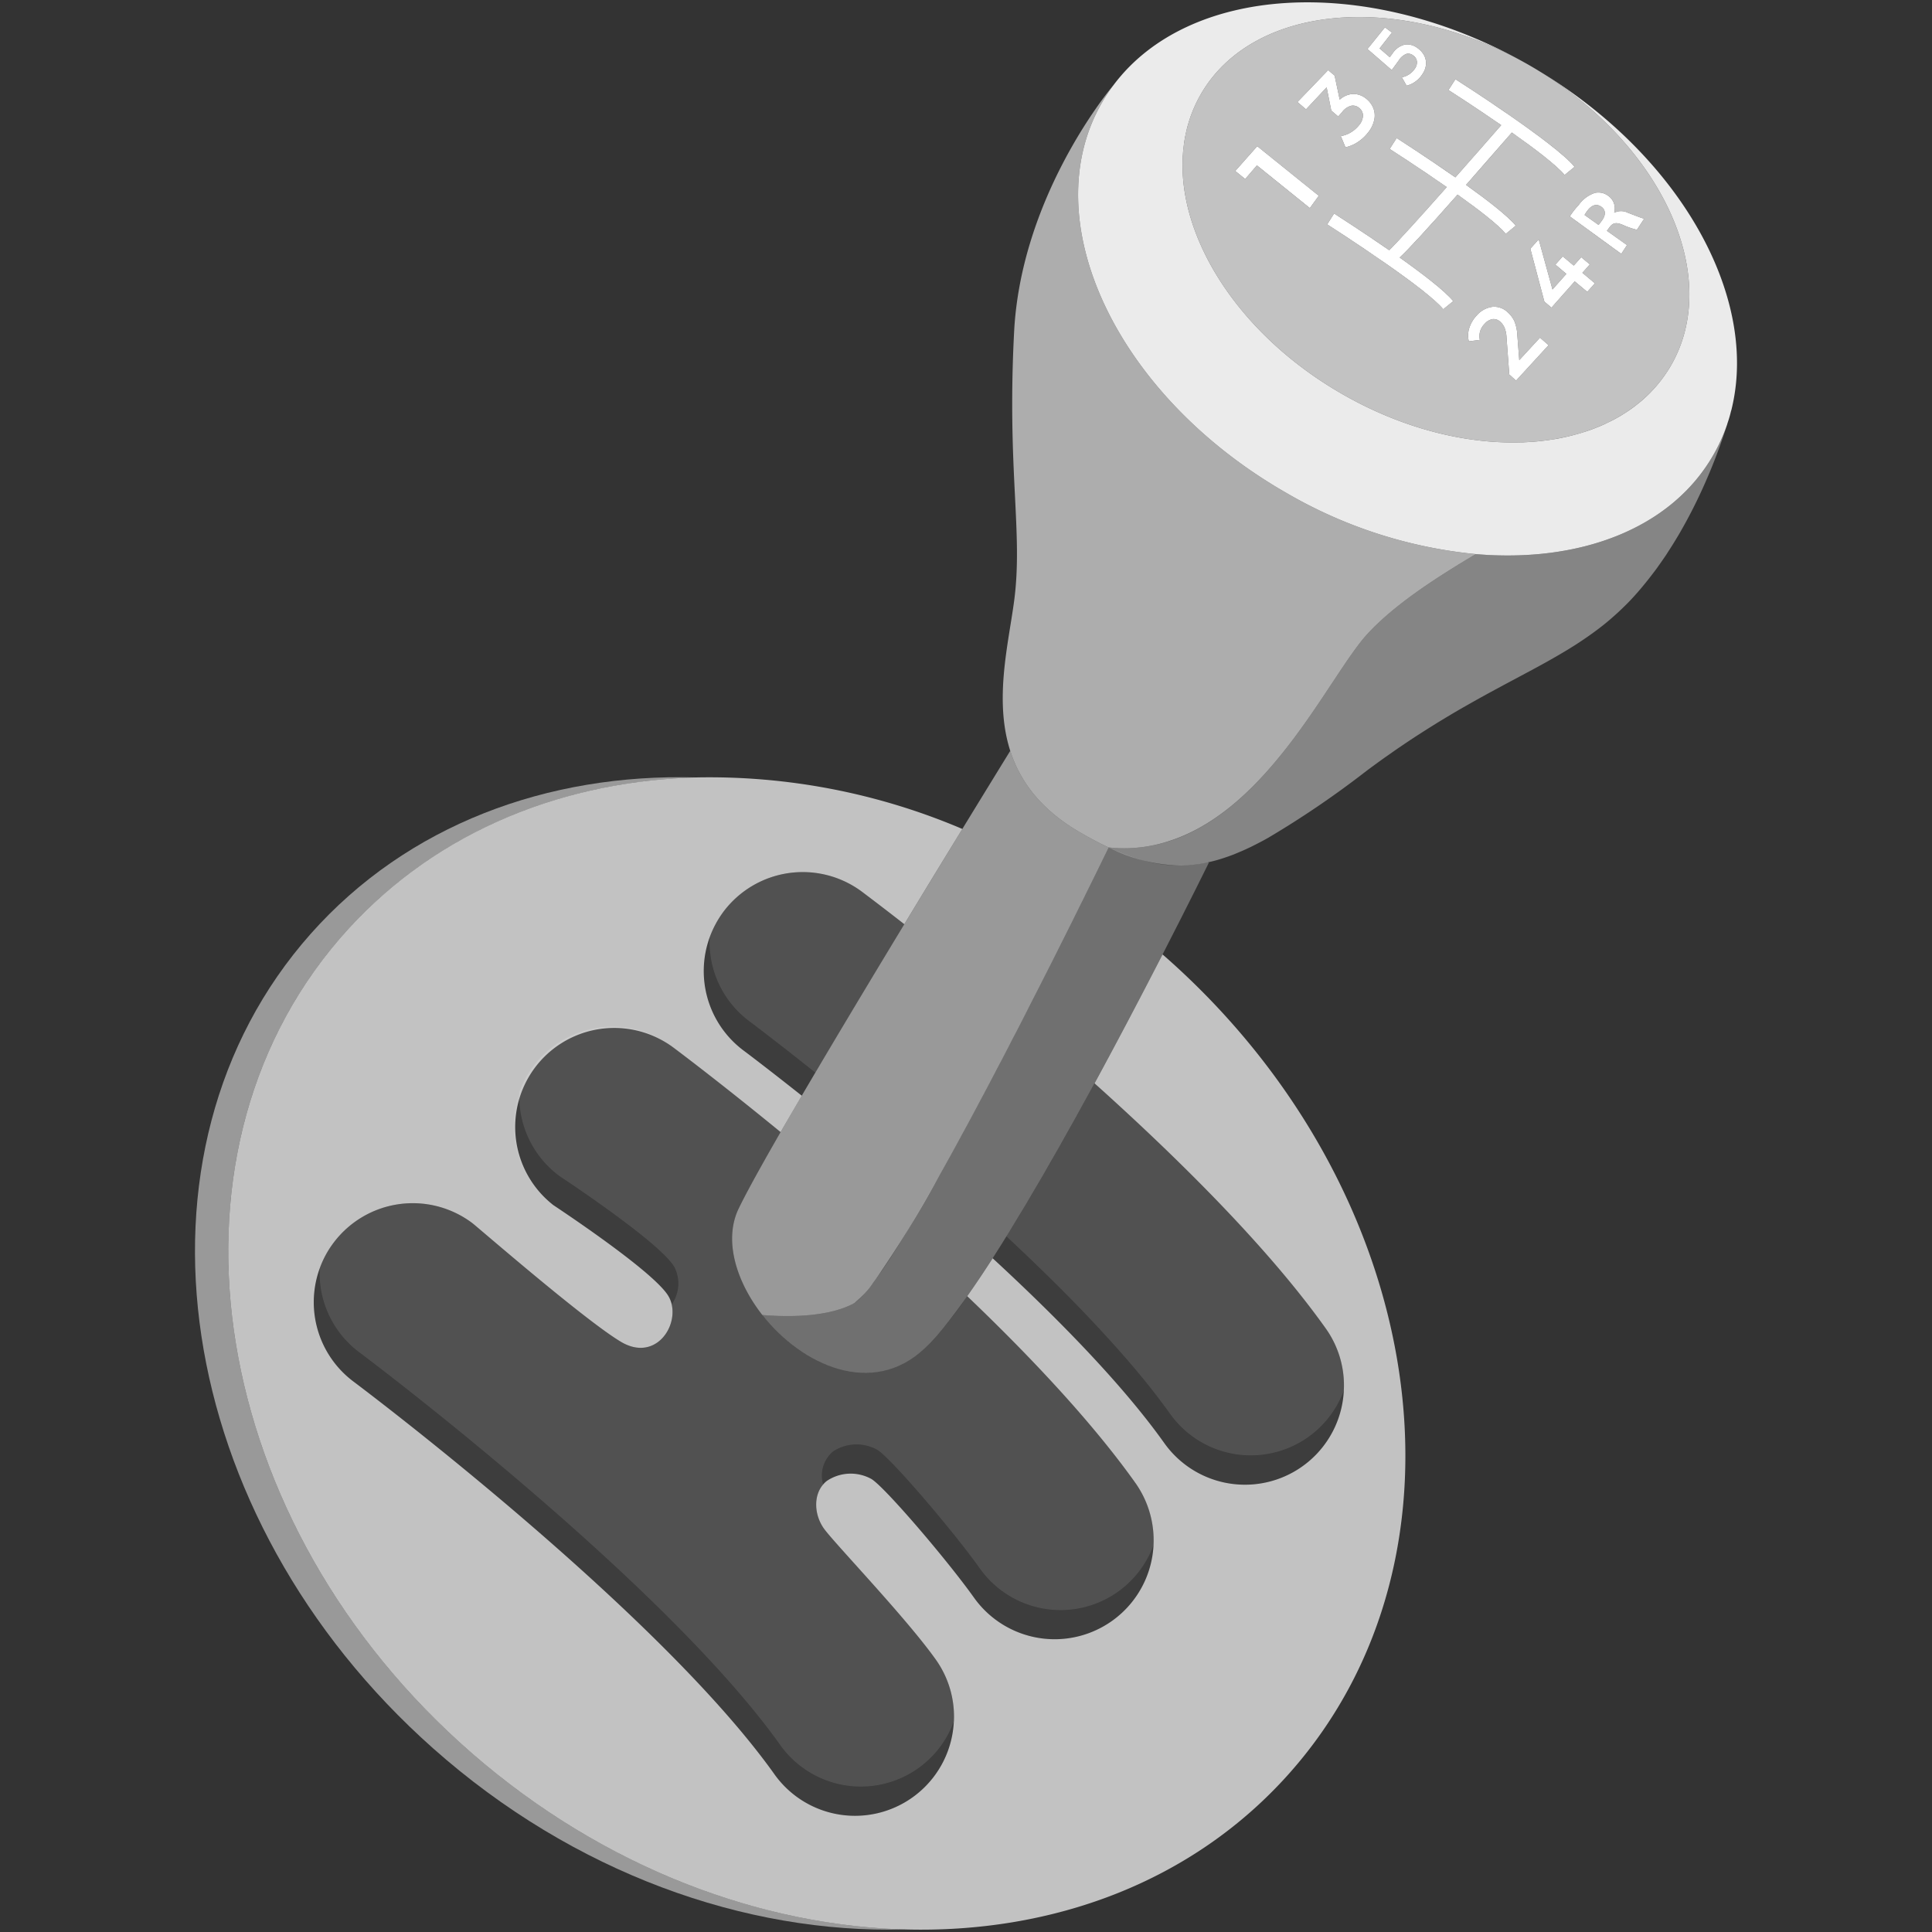
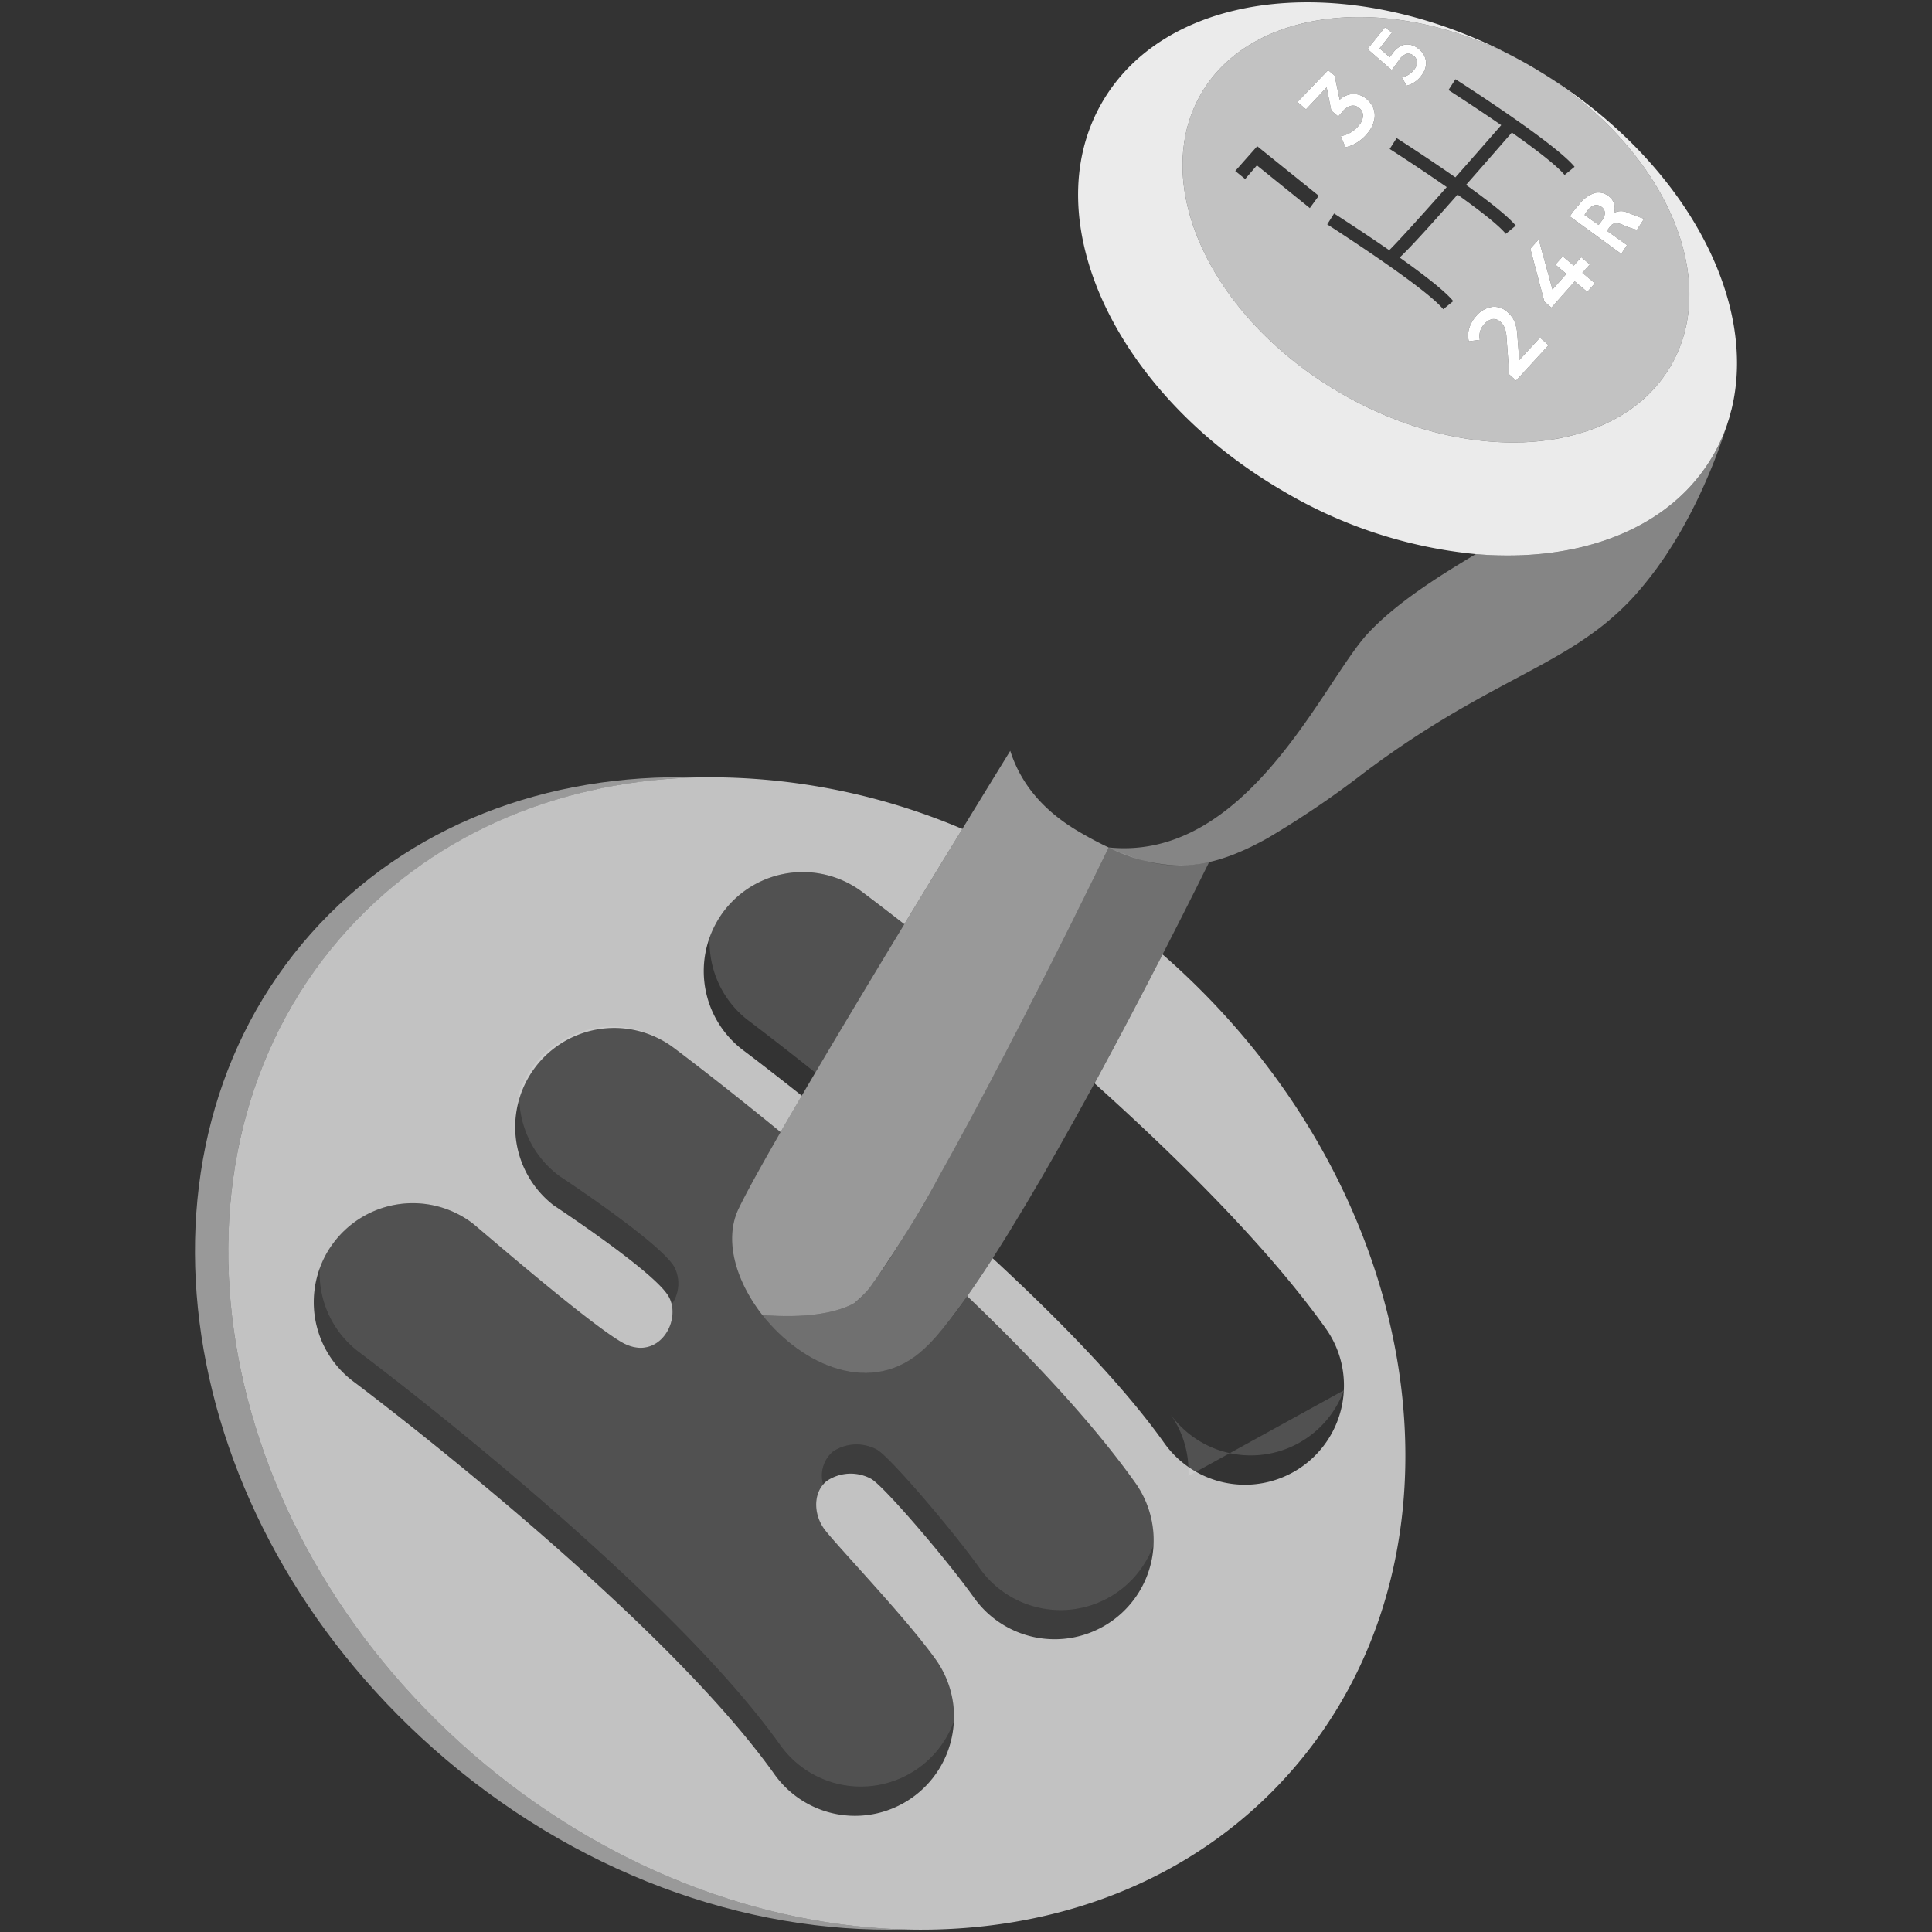
<svg xmlns="http://www.w3.org/2000/svg" viewBox="0 0 300 300">
  <rect x="0" y="0" width="300" height="300" fill="#333333" stroke="none" />
  <g fill="#fff">
    <path d="m 140.39 299.6 c -24.66 .68 -51.32 -8.75 -73.14 -28.12 -40.55 -35.99 -49.05 -92.61 -19 -126.48 15 -16.9 36.78 -24.94 59.86 -24.28 -21.15 .59 -40.82 8.66 -54.69 24.28 -30.06 33.87 -21.55 90.49 19 126.48 20.31 18.01 44.8 27.44 67.97 28.12 z" opacity=".5" />
    <path d="m 200.25 275.31 c -15 16.91 -36.77 24.95 -59.86 24.29 -23.17 -.68 -47.66 -10.11 -67.97 -28.12 -40.55 -35.99 -49.05 -92.61 -19 -126.48 13.87 -15.63 33.54 -23.69 54.69 -24.28 a 100.21 100.21 0 0 1 41.32 8 c -2.64 4.31 -5.75 9.4 -9.01 14.79 -3.74 -2.92 -6.15 -4.72 -6.57 -5.04 a 15.39 15.39 0 0 0 -21.52 3.11 15.7 15.7 0 0 0 -2.13 3.96 15.4 15.4 0 0 0 5.24 17.57 c .13 .09 3.64 2.73 9.06 7.03 -1.16 1.98 -2.26 3.87 -3.29 5.65 -9.37 -7.67 -16.16 -12.77 -16.91 -13.32 a 15.38 15.38 0 0 0 -18.4 24.64 c .18 .14 15.83 10.41 17.94 14.23 a 4.44 4.44 0 0 1 .46 1.21 c .88 3.82 -2.78 8.85 -7.89 5.8 -5.67 -3.38 -22.22 -17.79 -23.11 -18.46 a 15.38 15.38 0 0 0 -21.53 3.12 15.02 15.02 0 0 0 -2.12 3.93 15.4 15.4 0 0 0 5.24 17.59 c .47 .35 47.06 35.27 65.36 60.97 a 15.36 15.36 0 0 0 27.86 -8.18 .04 .04 0 0 0 .01 -.02 15.27 15.27 0 0 0 -2.83 -9.63 c -4.68 -6.57 -15.67 -17.98 -17.34 -20.3 -1.49 -2.07 -1.69 -5.07 -.13 -6.86 a 3.37 3.37 0 0 1 .61 -.58 6.64 6.64 0 0 1 6.78 -.33 c 1.86 .92 11.87 12.63 16.03 18.48 a 15.37 15.37 0 1 0 25.05 -17.83 c -6.69 -9.4 -16.19 -19.51 -26.1 -28.98 1.27 -1.8 2.6 -3.78 3.95 -5.89 10.23 9.44 20.21 19.65 26.65 28.7 a 15.37 15.37 0 0 0 27.88 -8.17 v -.02 a 15.23 15.23 0 0 0 -2.83 -9.64 c -8.88 -12.47 -22.7 -26.2 -35.88 -38.03 3.93 -7.23 7.59 -14.23 10.56 -20.01 .25 .2 .49 .42 .73 .63 40.55 35.99 49.06 92.6 19 126.47 z" opacity=".7" />
    <path d="m 148.11 267.32 a 15.36 15.36 0 0 1 -27.86 8.18 c -18.3 -25.7 -64.89 -60.62 -65.36 -60.97 a 15.4 15.4 0 0 1 -5.24 -17.59 15.34 15.34 0 0 0 6.15 13.05 c .47 .35 47.05 35.27 65.35 60.97 a 15.37 15.37 0 0 0 26.96 -3.64 z" opacity=".05" />
    <path d="m 179.13 239.89 a 15.37 15.37 0 0 1 -27.89 8.19 c -4.16 -5.85 -14.17 -17.56 -16.03 -18.48 a 6.64 6.64 0 0 0 -6.78 .33 3.37 3.37 0 0 0 -.61 .58 4.89 4.89 0 0 1 1.52 -5.12 6.62 6.62 0 0 1 6.78 -.32 c 1.86 .91 11.87 12.62 16.03 18.48 a 15.39 15.39 0 0 0 26.98 -3.66 z" opacity=".05" />
    <path d="m 104.3 202.55 a 4.44 4.44 0 0 0 -.46 -1.21 c -2.11 -3.82 -17.76 -14.09 -17.94 -14.23 a 15.39 15.39 0 0 1 -5.25 -17.57 15.38 15.38 0 0 0 6.16 13.03 c .18 .14 15.83 10.41 17.94 14.23 a 5.65 5.65 0 0 1 -.45 5.75 z" opacity=".05" />
    <path d="m 179.13 239.89 a 15.38 15.38 0 0 1 -26.98 3.66 c -4.16 -5.86 -14.17 -17.57 -16.03 -18.48 a 6.62 6.62 0 0 0 -6.78 .32 4.89 4.89 0 0 0 -1.52 5.12 c -1.56 1.79 -1.36 4.79 .13 6.86 1.67 2.32 12.66 13.73 17.34 20.3 a 15.27 15.27 0 0 1 2.83 9.63 .04 .04 0 0 1 -.01 .02 15.37 15.37 0 0 1 -26.96 3.64 c -18.3 -25.7 -64.88 -60.62 -65.35 -60.97 a 15.34 15.34 0 0 1 -6.15 -13.05 15.02 15.02 0 0 1 2.12 -3.93 15.38 15.38 0 0 1 21.53 -3.12 c .89 .67 17.44 15.08 23.11 18.46 5.11 3.05 8.77 -1.98 7.89 -5.8 a 5.65 5.65 0 0 0 .45 -5.75 c -2.11 -3.82 -17.76 -14.09 -17.94 -14.23 a 15.38 15.38 0 0 1 -6.16 -13.03 15.38 15.38 0 0 1 23.65 -7.07 c .75 .55 7.54 5.65 16.91 13.32 -3.03 5.25 -5.38 9.5 -6.53 11.92 -2.33 4.88 -.36 11.3 3.69 16.48 6.16 7.85 17.11 12.83 25.19 5.21 a 56.7 56.7 0 0 0 6.63 -8.13 c 9.91 9.47 19.41 19.58 26.1 28.98 a 15.24 15.24 0 0 1 2.84 9.64 z" opacity=".15" />
-     <path d="m 126.6 166.55 c -.72 1.22 -1.42 2.42 -2.1 3.59 -5.42 -4.3 -8.93 -6.94 -9.06 -7.03 a 15.4 15.4 0 0 1 -5.24 -17.57 15.34 15.34 0 0 0 6.15 13.03 c .13 .1 4.16 3.12 10.25 7.98 z" opacity=".05" />
-     <path d="m 208.67 215.91 a 15.37 15.37 0 0 1 -27.88 8.17 c -6.44 -9.05 -16.42 -19.26 -26.65 -28.7 .7 -1.09 1.42 -2.22 2.14 -3.39 9.8 9.12 19.23 18.87 25.42 27.56 a 15.38 15.38 0 0 0 26.97 -3.64 z" opacity=".05" />
    <path d="m 140.42 143.51 c -4.59 7.58 -9.49 15.72 -13.82 23.04 -2.16 -1.72 -4.05 -3.21 -5.61 -4.42 q -.56 -.44 -1.05 -.81 c -.25 -.2 -.48 -.37 -.7 -.54 -.19 -.16 -.38 -.3 -.55 -.43 -.33 -.25 -.63 -.48 -.89 -.68 -.16 -.12 -.31 -.23 -.44 -.34 a .55 .55 0 0 1 -.09 -.07 c -.08 -.06 -.16 -.12 -.23 -.17 -.42 -.32 -.66 -.5 -.69 -.52 a 15.34 15.34 0 0 1 -6.15 -13.03 15.7 15.7 0 0 1 2.13 -3.96 15.39 15.39 0 0 1 21.52 -3.11 c .42 .32 2.83 2.12 6.57 5.04 z" opacity=".15" />
-     <path d="m 208.67 215.89 v .02 a 15.39 15.39 0 0 1 -26.97 3.64 c -.4 -.56 -.81 -1.12 -1.24 -1.69 -.37 -.5 -.76 -1.01 -1.16 -1.53 -1.77 -2.28 -3.74 -4.62 -5.85 -6.99 -.49 -.55 -.99 -1.11 -1.5 -1.66 -3.32 -3.65 -6.96 -7.36 -10.74 -11.01 -.88 -.86 -1.77 -1.71 -2.67 -2.56 -.75 -.71 -1.5 -1.42 -2.26 -2.12 4.48 -7.22 9.25 -15.63 13.68 -23.77 13.18 11.83 27 25.56 35.88 38.03 a 15.23 15.23 0 0 1 2.83 9.64 z" opacity=".15" />
+     <path d="m 208.67 215.89 v .02 a 15.39 15.39 0 0 1 -26.97 3.64 a 15.23 15.23 0 0 1 2.83 9.64 z" opacity=".15" />
    <path d="m 172.16 131.59 s -1.38 2.85 -3.64 7.41 c -.05 .11 -.11 .23 -.17 .35 l -.5 1 c -2.03 4.1 -4.64 9.33 -7.55 15.01 -.26 .51 -.52 1.03 -.79 1.55 -.54 1.07 -1.1 2.15 -1.66 3.24 -.26 .5 -.53 1.01 -.79 1.52 q -.8 1.55 -1.62 3.12 c -.16 .3 -.32 .61 -.48 .91 -2.82 5.4 -5.74 10.84 -8.52 15.83 -.28 .5 -.56 .99 -.83 1.48 a 174.87 174.87 0 0 1 -9.56 15.54 c -.14 .19 -.27 .37 -.41 .55 a 15.15 15.15 0 0 1 -2.92 3.19 1.45 1.45 0 0 1 -.19 .12 1.51 1.51 0 0 1 -.17 .1 c -3.97 1.98 -9.67 2.03 -13.99 1.68 -4.05 -5.18 -6.02 -11.6 -3.69 -16.48 4.14 -8.68 23.66 -40.86 34.75 -58.99 3.76 -6.15 6.55 -10.68 7.44 -12.13 1.49 4.63 4.62 9 10.62 12.53 1.62 .95 3.17 1.78 4.65 2.47 z" opacity=".5" />
-     <path d="m 229.16 86.04 c -6.59 3.92 -12.7 7.93 -16.82 12.39 -5.78 6.27 -15 26.91 -30.53 32.08 a 22.45 22.45 0 0 1 -9.65 1.08 h -.02 c -1.48 -.69 -3.03 -1.52 -4.65 -2.47 -6 -3.53 -9.13 -7.9 -10.62 -12.53 -2.52 -7.87 -.3 -16.53 .6 -23.24 1.42 -10.66 -1.12 -20.18 0 -41.8 1.06 -20.61 14.19 -36.86 15.41 -38.31 a 27.52 27.52 0 0 0 -1.76 2.68 c -10.55 18.26 2.15 45.33 28.35 60.46 a 72.25 72.25 0 0 0 29.69 9.66 z" opacity=".6" />
    <path d="m 268.15 66.03 a 86.21 86.21 0 0 1 -3.3 8.77 79.31 79.31 0 0 1 -4.16 8.2 c -.42 .7 -.84 1.4 -1.29 2.1 -.23 .36 -.46 .71 -.68 1.06 -.47 .7 -.96 1.39 -1.45 2.08 -.76 1.03 -1.55 2.04 -2.38 3.03 -.71 .85 -1.43 1.65 -2.17 2.4 -.24 .24 -.49 .49 -.74 .73 -.74 .72 -1.49 1.39 -2.26 2.04 -.25 .21 -.51 .42 -.77 .63 -1.38 1.09 -2.82 2.1 -4.31 3.06 -1.12 .71 -2.27 1.4 -3.47 2.08 -.8 .46 -1.61 .91 -2.44 1.36 s -1.69 .91 -2.57 1.38 c -2.62 1.4 -5.44 2.89 -8.5 4.64 -1.15 .65 -2.33 1.34 -3.54 2.08 -.41 .25 -.82 .49 -1.23 .75 -.55 .34 -1.11 .69 -1.67 1.05 -.29 .18 -.57 .37 -.86 .55 -.86 .55 -1.73 1.13 -2.63 1.74 -.6 .4 -1.2 .82 -1.81 1.25 -.31 .22 -.62 .43 -.93 .65 -.62 .44 -1.25 .9 -1.89 1.37 -.32 .23 -.64 .47 -.96 .71 a 146.82 146.82 0 0 1 -15.21 10.35 c -.48 .27 -.95 .53 -1.42 .77 s -.93 .48 -1.38 .7 h -.01 c -.46 .22 -.91 .43 -1.36 .62 s -.89 .38 -1.32 .55 c -.66 .25 -1.31 .47 -1.95 .67 s -1.27 .36 -1.9 .5 c -.12 .03 -.24 .05 -.36 .08 -.25 .05 -.5 .1 -.75 .14 -.73 .12 -1.46 .2 -2.18 .25 a .09 .09 0 0 0 -.07 0 q -.53 .03 -1.05 .03 a 25.61 25.61 0 0 1 -11.02 -2.81 c 21.51 2.21 33.29 -25.69 40.18 -33.16 4.12 -4.46 10.23 -8.47 16.82 -12.39 h .05 q .6 .06 1.2 .09 c .62 .04 1.23 .07 1.84 .09 s 1.24 .04 1.85 .04 c 11.83 0 22.2 -3.77 28.71 -11.11 .48 -.54 .94 -1.11 1.38 -1.69 a 25.66 25.66 0 0 0 1.82 -2.75 27.35 27.35 0 0 0 2.14 -4.68 z" opacity=".4" />
    <path d="m 269.01 62.97 a .43 .43 0 0 0 -.02 .11 .24 .24 0 0 0 -.02 .08 c -.02 .08 -.04 .15 -.06 .23 a .8 .8 0 0 1 -.05 .21 c -.02 .09 -.05 .19 -.08 .28 a 17.12 17.12 0 0 1 -.53 1.82 c -.03 .11 -.06 .22 -.1 .33 a 27.35 27.35 0 0 1 -2.14 4.68 c -6.6 11.44 -20.75 16.71 -36.85 15.33 a 72.25 72.25 0 0 1 -29.69 -9.66 c -26.2 -15.13 -38.9 -42.2 -28.35 -60.46 a 27.04 27.04 0 0 1 1.81 -2.74 c .01 -.02 .03 -.03 .04 -.05 11.59 -15.36 38.64 -17.14 63.03 -3.82 -19.74 -10.59 -41.63 -8.36 -49.52 5.3 a 20.68 20.68 0 0 0 -1.94 4.52 c -.15 .48 -.27 .97 -.38 1.47 -.03 .12 -.05 .23 -.07 .35 a 5.54 5.54 0 0 0 -.11 .56 c -.05 .27 -.1 .54 -.13 .81 s -.07 .53 -.1 .8 -.05 .56 -.07 .84 c -.02 .21 -.03 .41 -.04 .62 -.54 12.7 8.88 27.43 24.65 36.53 9.26 5.35 19.1 7.83 27.82 7.58 .27 0 .55 -.01 .82 -.03 q .5 -.02 .99 -.06 c .32 -.02 .65 -.05 .97 -.08 s .64 -.07 .96 -.11 .64 -.08 .95 -.13 .6 -.09 .89 -.14 a 32.98 32.98 0 0 0 3.26 -.75 c .28 -.08 .56 -.16 .84 -.25 .73 -.22 1.44 -.47 2.12 -.75 .24 -.09 .48 -.19 .71 -.29 .31 -.13 .61 -.27 .91 -.42 l .69 -.33 c .12 -.07 .24 -.13 .36 -.19 .22 -.12 .44 -.24 .65 -.36 q .47 -.26 .9 -.54 c .17 -.1 .33 -.21 .5 -.32 q .78 -.51 1.5 -1.08 c .37 -.29 .73 -.58 1.07 -.89 a 21.02 21.02 0 0 0 3.67 -4.25 c .21 -.32 .41 -.64 .6 -.97 7.92 -13.72 -1.21 -33.88 -20.39 -45.66 21.81 13.19 33.77 34.7 29.93 51.88 z" opacity=".9" />
    <path d="m 239.08 11.09 c -.47 -.29 -.94 -.57 -1.42 -.85 -.55 -.32 -1.11 -.63 -1.66 -.93 -19.74 -10.59 -41.63 -8.36 -49.52 5.3 a 20.68 20.68 0 0 0 -1.94 4.52 c -4.07 13.7 5.66 31.54 23.75 41.98 19.68 11.37 41.99 9.77 50.58 -3.39 .21 -.32 .41 -.64 .6 -.97 7.92 -13.72 -1.21 -33.88 -20.39 -45.66 z m -24.03 -6.84 l 1.09 .81 -1.92 2.46 1.58 1.36 .43 -.57 a 3.13 3.13 0 0 1 1.94 -1.39 2.66 2.66 0 0 1 1.99 .58 3.29 3.29 0 0 1 .98 1.1 2.64 2.64 0 0 1 .29 1.39 3.1 3.1 0 0 1 -.58 1.55 4.08 4.08 0 0 1 -1.09 1.14 3.65 3.65 0 0 1 -1.35 .62 l -.73 -1.3 a 3.11 3.11 0 0 0 1.99 -1.3 1.67 1.67 0 0 0 .35 -1.15 1.3 1.3 0 0 0 -.57 -.93 1.21 1.21 0 0 0 -1.08 -.25 2.51 2.51 0 0 0 -1.18 1.03 l -1.08 1.48 -3.77 -3.27 z m -11.66 28.06 l -8.22 -6.63 -1.82 2.12 -1.54 -1.25 3.41 -3.85 9.56 7.7 z m -.59 -15.33 l -1.33 -1.14 4.76 -4.95 1.01 .85 .79 3.74 a 3.28 3.28 0 0 1 2.15 -.89 3.17 3.17 0 0 1 2.04 .8 3.55 3.55 0 0 1 1.04 1.43 3.11 3.11 0 0 1 .13 1.8 4.68 4.68 0 0 1 -.99 2 6.52 6.52 0 0 1 -1.6 1.46 5.52 5.52 0 0 1 -1.88 .79 l -.72 -1.74 a 4.3 4.3 0 0 0 1.52 -.55 4.67 4.67 0 0 0 1.28 -1.1 2.45 2.45 0 0 0 .64 -1.49 1.48 1.48 0 0 0 -.57 -1.21 1.46 1.46 0 0 0 -1.25 -.36 2.57 2.57 0 0 0 -1.4 .96 l -.62 .71 -1.08 -.92 -.72 -3.61 z m 22.86 29.78 l -1.55 1.26 c -1.3 -1.59 -5.11 -4.44 -8.9 -7.08 -.01 -.01 -.02 -.01 -.03 -.02 -4.53 -3.16 -9.01 -6.03 -9.09 -6.08 l 1.07 -1.69 c .32 .21 4.31 2.76 8.56 5.7 1.3 -1.27 4.93 -5.28 8.93 -9.8 -4.45 -3.1 -8.78 -5.87 -8.86 -5.92 l 1.08 -1.69 c .33 .21 4.67 2.99 9.12 6.1 2.46 -2.78 4.97 -5.65 7.12 -8.11 -4.21 -2.9 -8.11 -5.4 -8.19 -5.45 l 1.08 -1.68 c .63 .4 15.44 9.87 18.5 13.6 l -1.55 1.27 c -1.22 -1.49 -4.65 -4.09 -8.19 -6.59 -2.75 3.16 -5.11 5.86 -7.11 8.13 3.35 2.4 6.49 4.83 7.72 6.33 l -1.55 1.27 c -1.14 -1.39 -4.21 -3.75 -7.49 -6.09 -4.96 5.62 -7.55 8.43 -8.99 9.77 3.57 2.54 7.02 5.17 8.32 6.77 z m 9.75 12.34 l -1.05 -.95 -.43 -5.78 a 4.59 4.59 0 0 0 -.31 -1.5 2.71 2.71 0 0 0 -.63 -.88 1.52 1.52 0 0 0 -1.21 -.44 2.11 2.11 0 0 0 -1.25 .74 2.67 2.67 0 0 0 -.74 2.49 l -1.71 .22 a 3.84 3.84 0 0 1 .07 -2.07 5.06 5.06 0 0 1 1.16 -1.95 3.9 3.9 0 0 1 2.41 -1.33 2.99 2.99 0 0 1 2.39 .84 4.19 4.19 0 0 1 1.04 1.38 6.48 6.48 0 0 1 .46 2.17 l .3 3.88 3.22 -3.49 1.33 1.17 z m 11.06 -13.78 l -1.95 -1.63 -3.61 4.08 -1.1 -.93 -2.18 -8.22 1.3 -1.45 2.14 7.78 2.15 -2.42 -1.7 -1.44 1.14 -1.28 1.71 1.43 1.16 -1.3 1.34 1.12 -1.16 1.3 1.94 1.63 z m 7.71 -9.64 a 11.8 11.8 0 0 1 -2.14 -.74 c -1.11 -.48 -1.61 -.34 -2.13 .37 l -.39 .53 3.12 2.22 -.89 1.36 -7.99 -5.82 a 12.68 12.68 0 0 1 1.39 -1.78 5.01 5.01 0 0 1 2.52 -1.87 2.51 2.51 0 0 1 2.08 .48 2.34 2.34 0 0 1 .9 2.56 l .04 .03 a 2.34 2.34 0 0 1 2.11 .03 c 1 .37 2.13 .84 2.51 .9 z m -5.52 -3.57 c -.7 -.5 -1.42 -.3 -2.05 .45 a 6.25 6.25 0 0 0 -.56 .82 l 2.18 1.55 .52 -.69 c .64 -.86 .58 -1.66 -.09 -2.13 z" opacity=".7" />
-     <path d="m 244.5 25.9 l -1.55 1.27 c -1.22 -1.49 -4.65 -4.09 -8.19 -6.59 -2.75 3.16 -5.11 5.86 -7.11 8.13 3.35 2.4 6.49 4.83 7.72 6.33 l -1.55 1.27 c -1.14 -1.39 -4.21 -3.75 -7.49 -6.09 -4.96 5.62 -7.55 8.43 -8.99 9.77 3.57 2.54 7.02 5.17 8.32 6.77 l -1.55 1.26 c -1.3 -1.59 -5.11 -4.44 -8.9 -7.08 -.01 -.01 -.02 -.01 -.03 -.02 -4.53 -3.16 -9.01 -6.03 -9.09 -6.08 l 1.07 -1.69 c .32 .21 4.31 2.76 8.56 5.7 1.3 -1.27 4.93 -5.28 8.93 -9.8 -4.45 -3.1 -8.78 -5.87 -8.86 -5.92 l 1.08 -1.69 c .33 .21 4.67 2.99 9.12 6.1 2.46 -2.78 4.97 -5.65 7.12 -8.11 -4.21 -2.9 -8.11 -5.4 -8.19 -5.45 l 1.08 -1.68 c .63 .4 15.44 9.87 18.5 13.6 z" />
    <path d="m 240.46 53.6 l -5.05 5.5 -1.05 -.95 -.43 -5.78 a 4.59 4.59 0 0 0 -.31 -1.5 2.71 2.71 0 0 0 -.63 -.88 1.52 1.52 0 0 0 -1.21 -.44 2.11 2.11 0 0 0 -1.25 .74 2.67 2.67 0 0 0 -.74 2.49 l -1.71 .22 a 3.84 3.84 0 0 1 .07 -2.07 5.06 5.06 0 0 1 1.16 -1.95 3.9 3.9 0 0 1 2.41 -1.33 2.99 2.99 0 0 1 2.39 .84 4.19 4.19 0 0 1 1.04 1.38 6.48 6.48 0 0 1 .46 2.17 l .3 3.88 3.22 -3.49 z" />
    <path d="m 247.65 43.99 l -1.18 1.33 -1.95 -1.63 -3.61 4.08 -1.1 -.93 -2.18 -8.22 1.3 -1.45 2.14 7.78 2.15 -2.42 -1.7 -1.44 1.14 -1.28 1.71 1.43 1.16 -1.3 1.34 1.12 -1.16 1.3 z" />
    <path d="m 221.43 9.99 a 3.1 3.1 0 0 1 -.58 1.55 4.08 4.08 0 0 1 -1.09 1.14 3.65 3.65 0 0 1 -1.35 .62 l -.73 -1.3 a 3.11 3.11 0 0 0 1.99 -1.3 1.67 1.67 0 0 0 .35 -1.15 1.3 1.3 0 0 0 -.57 -.93 1.21 1.21 0 0 0 -1.08 -.25 2.51 2.51 0 0 0 -1.18 1.03 l -1.08 1.48 -3.77 -3.27 2.71 -3.36 1.09 .81 -1.92 2.46 1.58 1.36 .43 -.57 a 3.13 3.13 0 0 1 1.94 -1.39 2.66 2.66 0 0 1 1.99 .58 3.29 3.29 0 0 1 .98 1.1 2.64 2.64 0 0 1 .29 1.39 z" />
    <path d="m 213.39 18.62 a 4.68 4.68 0 0 1 -.99 2 6.52 6.52 0 0 1 -1.6 1.46 5.52 5.52 0 0 1 -1.88 .79 l -.72 -1.74 a 4.3 4.3 0 0 0 1.52 -.55 4.67 4.67 0 0 0 1.28 -1.1 2.45 2.45 0 0 0 .64 -1.49 1.48 1.48 0 0 0 -.57 -1.21 1.46 1.46 0 0 0 -1.25 -.36 2.57 2.57 0 0 0 -1.4 .96 l -.62 .71 -1.08 -.92 -.72 -3.61 -3.2 3.42 -1.33 -1.14 4.76 -4.95 1.01 .85 .79 3.74 a 3.28 3.28 0 0 1 2.15 -.89 3.17 3.17 0 0 1 2.04 .8 3.55 3.55 0 0 1 1.04 1.43 3.11 3.11 0 0 1 .13 1.8 z" />
-     <path d="m 204.78 30.4 l -1.39 1.91 -8.22 -6.63 -1.82 2.12 -1.54 -1.25 3.41 -3.85 z" />
    <path d="m 187.71 133.96 s -2.85 5.81 -7.19 14.25 c -9.92 19.31 -27.65 52.38 -36.96 61.19 -8.08 7.62 -19.03 2.64 -25.19 -5.21 4.32 .35 10.02 .3 13.99 -1.68 5.73 -2.87 27.46 -45.92 36.16 -63.51 2.26 -4.56 3.64 -7.41 3.64 -7.41 5.67 2.67 10.41 3.42 15.43 2.31 z" opacity=".3" />
    <path d="m 252.04 34.94 a 11.8 11.8 0 0 0 2.14 .74 l 1.13 -1.73 c -.38 -.06 -1.51 -.53 -2.51 -.9 a 2.34 2.34 0 0 0 -2.11 -.03 l -.04 -.03 a 2.34 2.34 0 0 0 -.9 -2.56 2.51 2.51 0 0 0 -2.08 -.48 5.01 5.01 0 0 0 -2.52 1.87 12.68 12.68 0 0 0 -1.39 1.78 l 7.99 5.82 .89 -1.36 -3.12 -2.22 .39 -.53 c .52 -.71 1.02 -.85 2.13 -.37 z m -3.29 -.7 l -.52 .69 -2.18 -1.55 a 6.25 6.25 0 0 1 .56 -.82 c .63 -.75 1.35 -.95 2.05 -.45 .67 .47 .73 1.27 .09 2.13 z" />
  </g>
</svg>